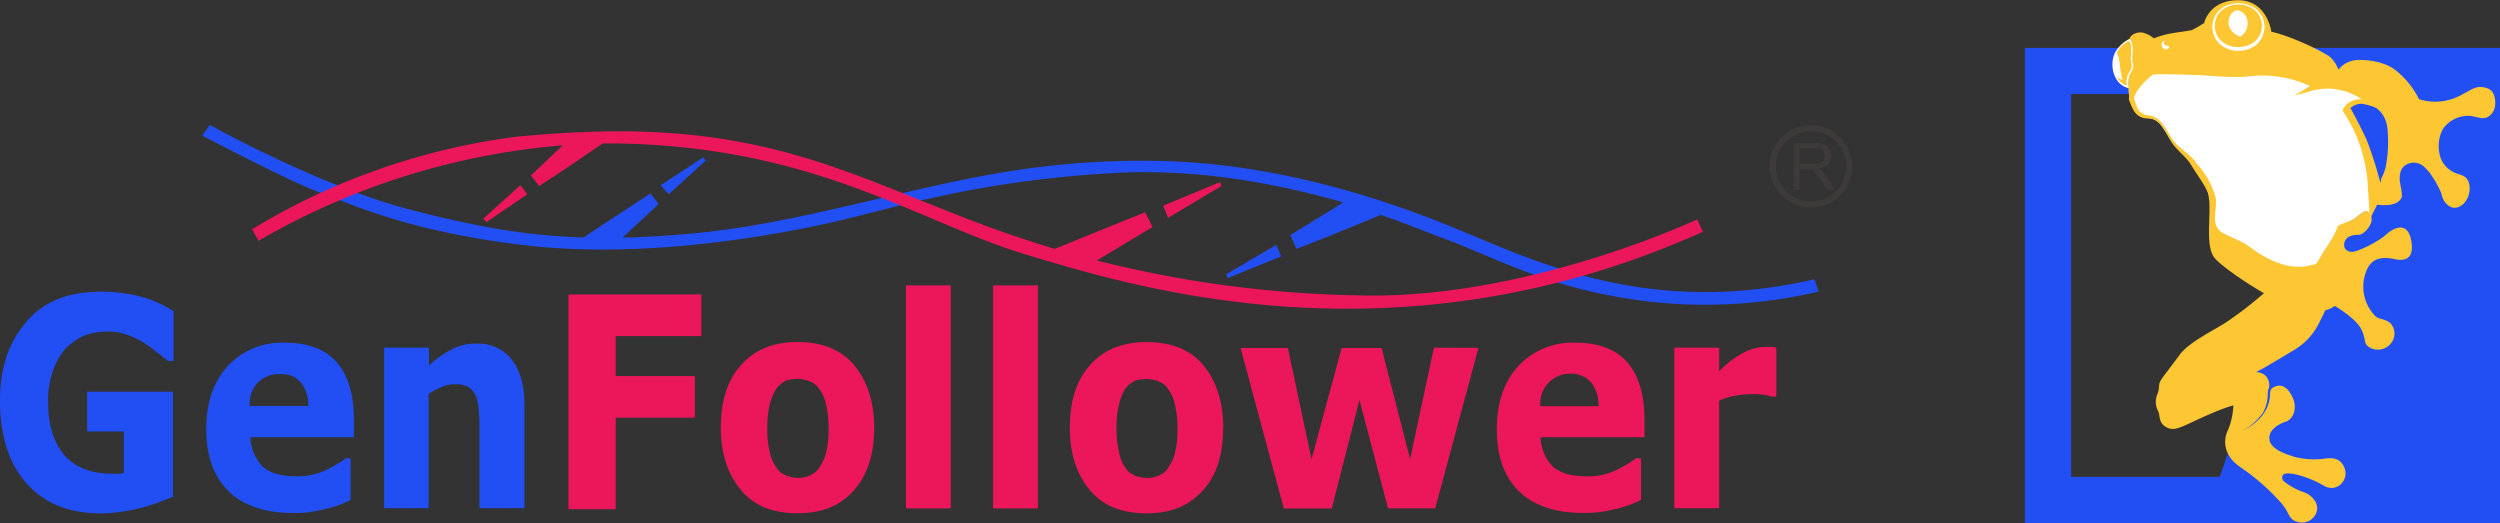
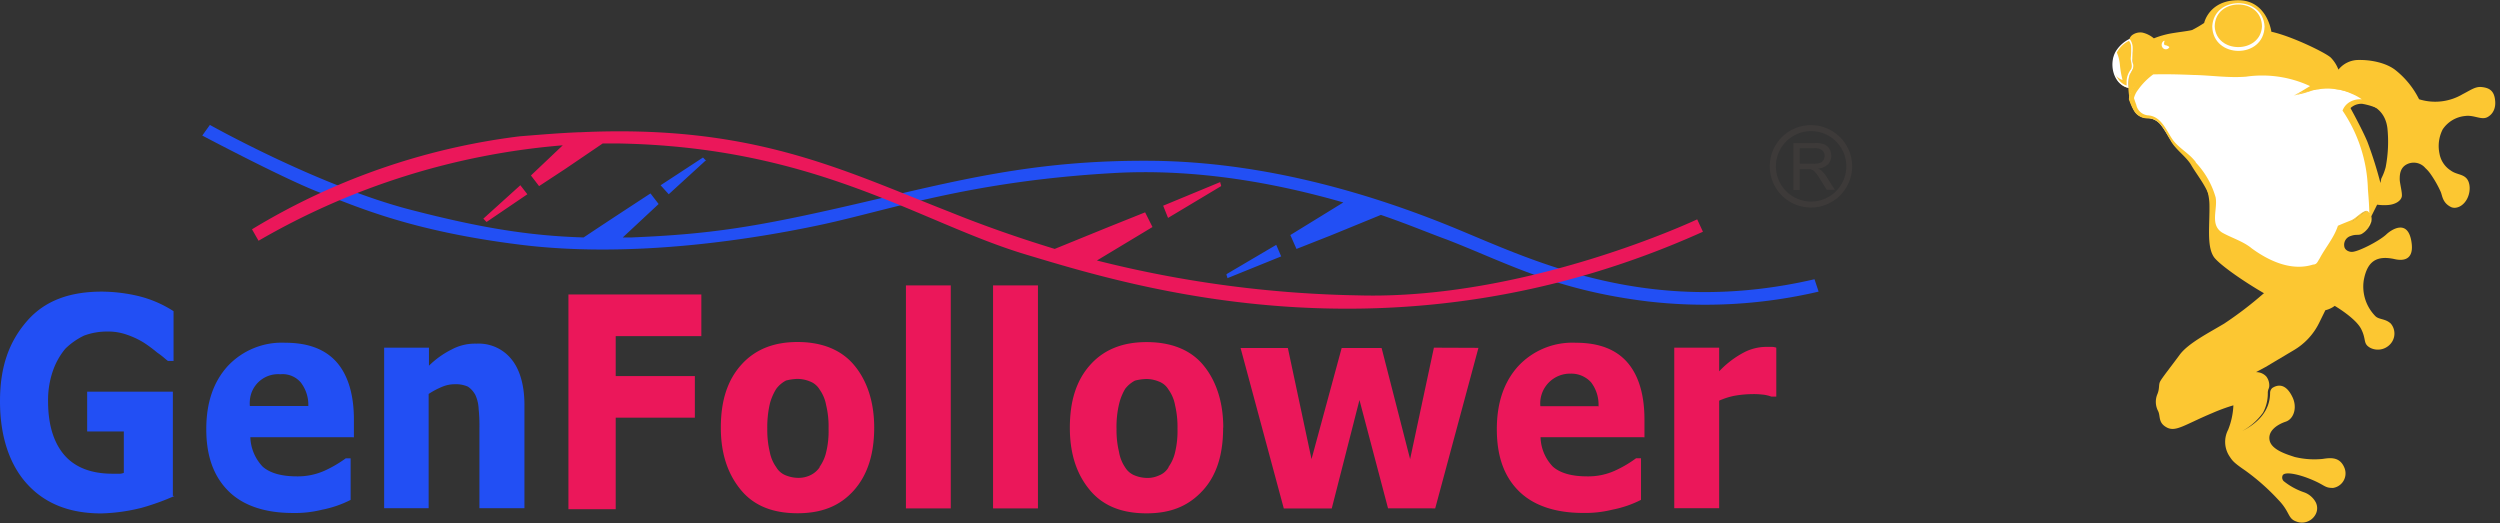
<svg xmlns="http://www.w3.org/2000/svg" viewBox="0 0 573.61 120">
  <rect x="0" y="0" width="573.61" height="120" fill="#333333" stroke="none" />
  <defs>
    <style>.cls-1,.cls-4{fill:#224ff4;}.cls-1,.cls-2{fill-rule:evenodd;}.cls-2{fill:#eb175a;}.cls-3{fill:#3d3a39;}.cls-5{fill:#fcc732;}.cls-6{fill:#fff;}.cls-7{fill:none;}</style>
  </defs>
  <title>120</title>
  <g id="图层_2" data-name="图层 2">
    <g id="图层_1-2" data-name="图层 1">
      <g id="图层_2-2" data-name="图层 2">
        <g id="图层_1-2-2" data-name="图层 1-2">
          <path class="cls-1" d="M40.05,113.79a55.51,55.51,0,0,1-7.47,2.7,41.57,41.57,0,0,1-9.35,1.31c-7.29,0-12.9-2.25-17-6.74S0,100,0,92.09,2.05,78.44,6.18,73.68s9.91-6.77,17.21-6.77a37.56,37.56,0,0,1,8,.93,26.38,26.38,0,0,1,8.43,3.56V82.82H38.54c-.55-.39-1.3-1.14-2.43-1.89a32.79,32.79,0,0,0-3-2.24,18.89,18.89,0,0,0-3.93-1.87,12.87,12.87,0,0,0-4.68-.75,15,15,0,0,0-5.23.94A16.17,16.17,0,0,0,15,80a16.13,16.13,0,0,0-2.83,5,20.38,20.38,0,0,0-1.14,7.09c0,5.42,1.32,9.54,3.76,12.35s6.16,4.25,11,4.25h1.31a2.68,2.68,0,0,0,1.31-.2V99H20V89.86H39.66v23.93Zm40.79-13.47H57.44a10.27,10.27,0,0,0,2.83,6.75c1.68,1.48,4.31,2.23,7.87,2.23A15,15,0,0,0,74.47,108a27.81,27.81,0,0,0,4.86-2.84h1.12v9.54a24.9,24.9,0,0,1-6.55,2.25,25.49,25.49,0,0,1-6.74.75c-6.36,0-11.42-1.69-14.78-5.06s-5.05-8-5.05-14.16S49,87.62,52.19,84.06a17,17,0,0,1,13.28-5.42q7.86,0,11.8,4.49c2.61,3,3.93,7.48,3.93,13.1v4.11ZM70.73,93.41A8.39,8.39,0,0,0,69,87.74a5.48,5.48,0,0,0-4.67-1.87,6.5,6.5,0,0,0-7,6,7,7,0,0,0,0,1.29H70.73Zm49.58,23.19H110V98.27a36.71,36.71,0,0,0-.18-4.45,8.45,8.45,0,0,0-.77-3.23,5.29,5.29,0,0,0-1.68-1.87,6.65,6.65,0,0,0-3-.56,7.43,7.43,0,0,0-2.83.55,18.32,18.32,0,0,0-3.19,1.68V116.6H88.14V79.77H98.42v4.14a20.37,20.37,0,0,1,5.24-3.74,11.31,11.31,0,0,1,5.67-1.32,9.62,9.62,0,0,1,8,3.55c1.87,2.26,3,5.81,3,10.49V116.6Z" />
          <path class="cls-2" d="M160.92,77.12H141.27v9.17h18.16v9.54H141.27v21H130.42V67.57h30.5Zm39.66,21c0,6-1.5,10.85-4.67,14.4s-7.31,5.24-12.92,5.24-9.92-1.68-12.91-5.24-4.69-8.23-4.69-14.4,1.51-10.87,4.69-14.42,7.48-5.23,12.91-5.23,9.91,1.68,12.92,5.23S200.58,92.16,200.58,98.09Zm-12.53,9a9.47,9.47,0,0,0,1.5-3.33,20.26,20.26,0,0,0,.56-5.43,21,21,0,0,0-.56-5.42,8.9,8.9,0,0,0-1.49-3.56,4.4,4.4,0,0,0-2.25-1.87,7.46,7.46,0,0,0-2.84-.57,11.66,11.66,0,0,0-2.62.37,6.66,6.66,0,0,0-2.23,1.89,12.22,12.22,0,0,0-1.51,3.55,24,24,0,0,0-.56,5.67,21.52,21.52,0,0,0,.56,5.24,8.93,8.93,0,0,0,1.51,3.56,4.36,4.36,0,0,0,2.23,1.87,7.67,7.67,0,0,0,2.84.55,6.22,6.22,0,0,0,2.62-.55,5.39,5.39,0,0,0,2.25-1.87Zm30.1,9.53H207.86V65.49h10.29Zm20,0h-10.3V65.49h10.3Zm42.49-18.51c0,6-1.41,10.85-4.67,14.4s-7.3,5.24-12.91,5.24-9.91-1.68-12.92-5.24-4.67-8.23-4.67-14.4,1.5-10.87,4.67-14.42,7.5-5.23,12.92-5.23S273,80.12,276,83.67,280.67,92.16,280.67,98.09Zm-12.53,9a9.29,9.29,0,0,0,1.5-3.33,21.1,21.1,0,0,0,.56-5.43,21.94,21.94,0,0,0-.56-5.42,8.72,8.72,0,0,0-1.5-3.56,4.29,4.29,0,0,0-2.24-1.87,7.45,7.45,0,0,0-2.83-.57,11.66,11.66,0,0,0-2.63.37,6.93,6.93,0,0,0-2.25,1.89,12.55,12.55,0,0,0-1.41,3.55,22.52,22.52,0,0,0-.57,5.67,21,21,0,0,0,.57,5.24,8.88,8.88,0,0,0,1.41,3.56,4.49,4.49,0,0,0,2.25,1.87,7.71,7.71,0,0,0,2.84.55,6.22,6.22,0,0,0,2.62-.55,4.38,4.38,0,0,0,2.24-1.87Zm71.11-27.33-9.92,36.83H318.48l-6.56-24.86-6.36,24.89h-11l-9.92-36.83h10.85l5.43,25.5,6.92-25.5H317l6.54,25.5L329,79.77ZM377,100.32H353.47a10.13,10.13,0,0,0,2.83,6.75c1.68,1.48,4.3,2.23,7.86,2.23a14.83,14.83,0,0,0,6.36-1.3,26.9,26.9,0,0,0,4.86-2.85h1.14v9.54a25,25,0,0,1-6.56,2.25,25.89,25.89,0,0,1-6.73.75c-6.36,0-11.42-1.69-14.79-5.06s-5-8-5-14.16,1.68-10.85,4.86-14.41a17,17,0,0,1,13.28-5.42q7.86,0,11.79,4.49c2.62,3,3.94,7.48,3.94,13.1v4.11ZM366.76,93.4a8.43,8.43,0,0,0-1.69-5.67,6.14,6.14,0,0,0-4.7-2,6.84,6.84,0,0,0-6.94,6.15,6.48,6.48,0,0,0,0,1.32h13.29ZM407.35,91h-.93a7.69,7.69,0,0,0-2.07-.47,18,18,0,0,0-2.42-.1,24.66,24.66,0,0,0-3.93.37,16.49,16.49,0,0,0-3.55,1.13V116.6h-10.3V79.77h10.3V85.2a21.62,21.62,0,0,1,6-4.5,11.29,11.29,0,0,1,4.68-1.11s1,0,1.3,0a3.18,3.18,0,0,1,1.13.18V91Z" />
          <path class="cls-1" d="M48.16,28.66S72.48,42.32,93.49,47.94c16.28,4.25,27.69,6.16,40.42,6.54h0c6.17-4.12,9.91-6.54,15.34-10.1l1.87,2.43-8.23,7.67h2.05c17.78-.75,28.08-2.25,51.46-7.67s40.79-10.1,67.54-9.92,51.83,8,70.18,15.58,44.42,20.34,82.21,11.6l.94,2.84A114.19,114.19,0,0,1,378,69.15c-21.33-2.62-32.18-8.8-46-14.17-3.94-1.42-9-3.56-15.16-5.67L305.38,54l-7.91,3.12-1.41-3.19,12.16-7.48c-14.77-4.25-33.3-7.86-52.76-6.74-32.94,1.87-51.46,8.5-66.81,11.8s-43.21,7.84-69,4.67-38.22-9-46.08-11.93S46.41,31.1,46.41,31.1ZM292.84,56.17,281.42,62.9v.2l.19.55v.18l12.35-5-1.12-2.62Zm-139.4-11.6,8.6-7.86h-.19l-.36-.37-.19-.2-9.73,6.37Z" />
          <path class="cls-2" d="M57.82,52.61l1.5,2.63a166,166,0,0,1,69.8-21.9l-7.3,6.92,1.87,2.44,6-3.94,8.61-5.85h3.19c46,.75,69.41,18.15,93.93,25.5s85.13,26.39,155.31-5.24l-1.32-2.84S350.1,68.89,311.55,67.77a262.93,262.93,0,0,1-59.87-8l12.75-7.68-1.69-3.37-8.41,3.37L242,57.11c-8-2.44-16.09-5.25-23.95-8.43-24.89-9.73-45.33-20.2-85-18.33h-.37c-4.25.18-8.8.55-13.47.93A154.83,154.83,0,0,0,57.82,52.61ZM268,50l12.17-7.29v-.2l-.18-.55v-.19l-13.11,5.43L268,50ZM119.39,42.5l-8.5,7.68.19.18.37.38.19.19L121,44.57Z" />
          <path class="cls-3" d="M418,39.21a4,4,0,0,0-.86-.53,3.74,3.74,0,0,0,2.29-1,2.73,2.73,0,0,0,.74-1.94,3.24,3.24,0,0,0-.44-1.63,2.47,2.47,0,0,0-1.21-1,6,6,0,0,0-2.19-.29H411.5V43.59h1.42V38.8h1.64a5.34,5.34,0,0,1,.8,0,2.23,2.23,0,0,1,.65.29,3.28,3.28,0,0,1,.72.72c.27.35.62.85,1,1.5l1.41,2.24H421l-1.87-2.93A7.46,7.46,0,0,0,418,39.21Zm-2-1.65h-3.06V34h3.4a2.63,2.63,0,0,1,1.76.49,1.61,1.61,0,0,1,.55,1.26,1.83,1.83,0,0,1-.28,1,1.52,1.52,0,0,1-.84.65A4.63,4.63,0,0,1,416,37.56Z" />
          <path class="cls-3" d="M422.2,31.49a9.45,9.45,0,1,0,2.76,6.7A9.44,9.44,0,0,0,422.2,31.49Zm-.95,12.4a8.08,8.08,0,1,1,2.38-5.67,8.08,8.08,0,0,1-2.38,5.67Z" />
        </g>
      </g>
-       <path class="cls-4" d="M563,21.59v87.83H475.2V21.59H563M573.61,11h-109V120h109V11Z" />
-       <polygon class="cls-4" points="505.66 119.85 543.51 11.18 572.91 11.18 572.91 119.85 505.66 119.85" />
      <path class="cls-5" d="M519.83,84.2l6.52-3.88a14.87,14.87,0,0,0,5.77-6.25l1.42-2.89,0,0a5.83,5.83,0,0,0,2.15-1s4.79,2.8,6.06,5.3.35,3.36,2.1,4.33a3.85,3.85,0,0,0,4.62-.89,3.56,3.56,0,0,0,.09-4.67c-1.24-1.17-2.7-.89-3.52-1.69a9.67,9.67,0,0,1-2.69-8.25c.78-4.26,2.84-5.8,7.12-4.85,1.4.32,4.7.65,3.77-4.29s-4.61-2.43-5.72-1.38c-1.61,1.52-6.66,4.12-8,4-.38,0-1.55-.27-1.65-1.35a2.1,2.1,0,0,1,1.54-2.31c1.13-.42,1.7-.09,2.43-.43a4.92,4.92,0,0,0,2.25-2.82,3,3,0,0,0,0-1.26l1.33-2.66a11.51,11.51,0,0,0,2.13.1c2.26-.06,3.49-1.16,3.55-2.12s-.51-3-.5-3.86,0-2.65,1.78-3.45a3.48,3.48,0,0,1,4.11.94A7.94,7.94,0,0,1,557.73,40,24.8,24.8,0,0,1,560,44c.38.84.38,2.52,2.36,3.5,1,.48,2.6,0,3.58-1.66s.92-3.87,0-4.9-2.36-.89-3.59-1.79a5.79,5.79,0,0,1-2.62-3.89,8.37,8.37,0,0,1,.74-5.59,7,7,0,0,1,5.18-3.06c2-.27,3.7,1,5.07.27s2-2.22,1.75-4c-.25-2.14-1.41-2.74-3.09-2.91-1.42-.14-2.4.65-4.34,1.64a12.33,12.33,0,0,1-10,1.16,19.63,19.63,0,0,0-5.59-6.82c-2.13-1.57-5.49-2.23-8.17-2.19a5.91,5.91,0,0,0-4.67,2.13.55.55,0,0,1-.07.09,7.9,7.9,0,0,0-1.77-2.78c-1.17-1.09-8.89-4.88-13.62-5.92,0,0-.94-7.23-7.63-7.23s-7.79,5.22-7.79,5.22A28.51,28.51,0,0,1,503,6.87c-.59.21-3.06.48-5,.82a20.42,20.42,0,0,0-3.81,1.11,6.2,6.2,0,0,0-2.62-1.32,3.15,3.15,0,0,0-2.39.6,2,2,0,0,0-.66,1.08,2.78,2.78,0,0,1,.62,1.17,9.88,9.88,0,0,1,0,2.61c0,.89.4,2.05.27,2.66s-.75,1.1-1,2a18,18,0,0,0,.1,4.38,3.93,3.93,0,0,0,.36,1.17,12.56,12.56,0,0,0,1.28,2.56,3,3,0,0,0,.49.52,3.61,3.61,0,0,0,2.16.8A4.29,4.29,0,0,1,496,28.57c1.45,1.79,1.94,3.32,2.91,4.51s3.19,2.65,4.53,4.5c0,0,3.39,4.54,3.5,9.24s-.68,9.58,1,12.11c1,1.53,6.35,5.36,11.54,8.36l-.14.07a84.65,84.65,0,0,1-9,6.88c-3.6,2.16-8.3,4.53-10.24,7.18s-4.15,5.41-4.5,6.17-.06,1.53-.6,2.84a4.57,4.57,0,0,0,.16,3.88c.6,1.17-.06,2.67,2,3.77s4.07-.63,10.45-3.31A42.09,42.09,0,0,1,512.44,93a17.06,17.06,0,0,1-1.2,5.59,6,6,0,0,0,.3,6.1c.62.92.8,1.35,3.59,3.25a50.37,50.37,0,0,1,7.6,6.72c2.75,2.83,2.12,4.29,4.15,5a3.54,3.54,0,0,0,4.29-1.42,3,3,0,0,0,.16-3,4.9,4.9,0,0,0-2.79-2.32,15.32,15.32,0,0,1-4.53-2.5,1.16,1.16,0,0,1-.26-1.36c.53-1,4.16-.19,7.57,1.39,2.15,1,2.22,1.52,4,1.5a3.37,3.37,0,0,0,2.58-4.65c-1.07-2.58-3.29-2.26-5-2a19,19,0,0,1-6.4-.45c-1.6-.54-5.28-1.57-5.75-3.8s1.84-3.68,3.7-4.3,2.68-3.25,1.56-5.6c-1.7-3.59-3.77-2.71-4.67-2.11a1.56,1.56,0,0,0-.48,1.1c0,4.2-2.91,7-6.45,8.79a14.24,14.24,0,0,0,4.83-4.25,9.27,9.27,0,0,0,1.09-4.6,2.66,2.66,0,0,1,.24-1,2.16,2.16,0,0,0,.1-.54,3.33,3.33,0,0,0-.68-2.15,3.11,3.11,0,0,0-2.37-1m25.44-37c-.71.05-2.54,2-3.48,2.41s-2.66,1.28-2.66,1.28a14.45,14.45,0,0,1-1.69,3.74c-.72,1-2,3.21-2.72,4.55a1.79,1.79,0,0,1-1.87.88l-1.13-.2a12.9,12.9,0,0,1-5.56-2.41,47.1,47.1,0,0,0-4.49-3,55.85,55.85,0,0,0-7.59-3.83L543,45.33l.78,3.54A.86.86,0,0,0,543.05,48.41Zm4.34-10.12a12.37,12.37,0,0,1-1,2.64c-.09.28-.13.66-.22,1.08a92,92,0,0,0-3-9.48c-1.29-3.07-4.08-8.08-4.08-8.08a3,3,0,0,1,2.68-1c2.88.47,5.53,2.15,6,6A30.82,30.82,0,0,1,547.39,38.29Z" />
      <ellipse class="cls-5" cx="513.58" cy="6.06" rx="5.71" ry="5.23" />
      <path class="cls-6" d="M519.59,6.06c-.13,7.51-11.86,7.47-12,0,.36-7.12,11.64-7.09,12,0Zm-.59,0c-.09-6.72-10.76-6.69-10.85,0,.31,6.34,10.52,6.31,10.85,0Z" />
      <path class="cls-5" d="M488.39,20.18s-3-.36-3.53-4.72,3.69-6.3,3.69-6.3a2.71,2.71,0,0,1,.61,1.17,9.46,9.46,0,0,1,0,2.61c0,.89.39,2.05.27,2.66s-.75,1.1-1,2A10.52,10.52,0,0,0,488.39,20.18Z" />
      <path class="cls-6" d="M488.39,20.18c-3.7-.77-4.73-6.06-2.64-8.84a7.64,7.64,0,0,1,2.85-2.41l.09.1c1.32,1.72.15,3.78.73,5.67.32,1-.51,1.76-.86,2.64a7.74,7.74,0,0,0-.17,2.84Zm-.3-.32c-.09,0-.16.11-.15.16v-.18c0-.22,0-.87,0-1.1a4.55,4.55,0,0,1,1-2.83c.45-.82-.08-1.69-.05-2.6a18,18,0,0,0,.07-2.83,2.51,2.51,0,0,0-.54-1.18l.21,0A6.1,6.1,0,0,0,485,14.73c.05,2.11,1.12,4.66,3.41,5h0s.09,0-.05,0a.33.33,0,0,0-.27.12Z" />
      <path class="cls-6" d="M485.25,16.83A2.74,2.74,0,0,0,487,18.34a21.55,21.55,0,0,1-.6-3.47,8.87,8.87,0,0,0-.79-3,5.71,5.71,0,0,0-.78,2.54,6.87,6.87,0,0,0,.07,1.29A3.34,3.34,0,0,0,485.25,16.83Z" />
      <path class="cls-7" d="M488.55,9.16s-4.19,1.94-3.69,6.3,3.53,4.72,3.53,4.72" />
-       <path class="cls-6" d="M513.26,2.34a2.83,2.83,0,0,1,2.43,2.79A3.59,3.59,0,0,1,514,8.44s-2.8-1-2.67-3.42S513.26,2.34,513.26,2.34Z" />
      <path class="cls-6" d="M496.68,9.36c-.14.3-.28.82.05,1a2,2,0,0,1,1,.41l0,.09a.92.92,0,0,1-1.58,0,1.07,1.07,0,0,1,.39-1.52l.07.06Z" />
      <path class="cls-6" d="M503.28,37.59c-1.34-1.85-3.57-3.31-4.53-4.5s-1.61-2.67-3-4.48a4,4,0,0,0-3.08-1.52,3.69,3.69,0,0,1-2.22-.8,2.7,2.7,0,0,1-.49-.52,7.38,7.38,0,0,1-.69-1.19c-.06-.12-.75-1.84-.74-2A7.62,7.62,0,0,1,490.48,19a19.94,19.94,0,0,1,3.19-2.9,149.29,149.29,0,0,1,15.95.5c.83.06,3,.17,3.89.21,1.38.06,2.41-.26,3.74-.3a26.74,26.74,0,0,1,14.16,3.26A55.71,55.71,0,0,1,526.24,22s4.78-1.86,8.34-1.66c6.09.34,9,3.41,9,3.41a5.77,5.77,0,0,0-2.17-.4,3.76,3.76,0,0,0-3.26,2.07,30.54,30.54,0,0,1,5,13,113.68,113.68,0,0,1,.69,11.43V50a3.45,3.45,0,0,1-.26,1.28,3.41,3.41,0,0,1-.43.8,6.12,6.12,0,0,1-.89,1h0c.39-.54,1.49-1.37,1.58-2.18.13-1.26-.2-2.5-.91-2.46s-2.54,2-3.48,2.4-2.66,1.29-2.66,1.29A14.6,14.6,0,0,1,535,55.88c-.72,1-2,3.2-2.72,4.54a1.8,1.8,0,0,1-1.62.92c-6.76,2-12.76-2.74-15.49-4.6s-5.27-2-6.75-3.79-.46-5-.87-7.07S503.28,37.59,503.28,37.59Z" />
      <path class="cls-5" d="M502.79,37.92c-1.24-2.09-3.63-3.56-4.81-5.76-1.25-2-2.35-5-5.16-5a3.56,3.56,0,0,1-3.22-1.78,14.66,14.66,0,0,1-1.15-2.63c.38-2.94,2.93-5,5.09-6.8,6.4-.39,12.89.13,19.3.42,1.63.18,3.1-.29,4.74-.3a27.57,27.57,0,0,1,15.1,3.81,25.76,25.76,0,0,1-3.7,1.39c-.8.27-2,.45-2.74.71,6.48-2.59,14.07-2.53,19.16,2.84a15,15,0,0,0-3.42-1,3.64,3.64,0,0,0-3.31,1.77L538.6,25c3.81,5.37,5.09,11.92,5.16,18.38.11,2.12.19,4.25.16,6.38a3.72,3.72,0,0,1-.44,1.88,4.78,4.78,0,0,1-1.23,1.48L542.1,53a9.41,9.41,0,0,0,1.53-1.83c.33-1,0-3.59-1.44-2.35a24.3,24.3,0,0,1-5.29,3.65l.21-.25a12.9,12.9,0,0,1-1.68,4.08c-1.13,1.58-1.84,3.41-3,5a2.42,2.42,0,0,1-1.75.67l.2,0c-6.28,2-12-2.06-16.92-5.48-2.15-1.32-5.38-1.72-6.32-4.43-.53-1.78-.1-3.53-.24-5.2-.49-3.3-2.92-6.11-4.6-8.9Zm1-.65a19.43,19.43,0,0,1,4.57,8c.52,2.74-1.37,6.26,1.49,8.09,2.16,1.23,4.85,2,6.8,3.63,4,2.93,9.15,5.28,14.08,3.71.85,0,1-.63,1.5-1.39,1.34-2.54,3.29-4.74,4.19-7.51,1-.45,2.1-.87,3.1-1.28,1.17-.55,2.08-1.77,3.36-2.16.92.1.94,1.33,1,2,.11,1.15-1,1.92-1.58,2.72l-.15-.14a4.78,4.78,0,0,0,1.14-1.44,3.41,3.41,0,0,0,.35-1.77c0-2.11-.17-4.24-.34-6.35a33.69,33.69,0,0,0-5.82-18c.93-2.5,4-3.19,6.25-2.11l-.46.66a11.25,11.25,0,0,0-3.68-2.41c-4.25-2-9.08-1.27-13.32.38a23,23,0,0,0,2.47-1.37c.68-.4,1.71-1.05,2.41-1.4l-.06,1.15a26,26,0,0,0-15.74-2.69c-4.06.33-8.1-.32-12.12-.39-3.16-.13-6.37-.22-9.48-.12l.56-.2a15.56,15.56,0,0,0-3.78,3.77,5.15,5.15,0,0,0-.94,2s0,.12,0-.1a.76.76,0,0,0,0-.16c.1.34.41,1.26.57,1.66a3,3,0,0,0,2.76,2.42c2.95.27,4.05,3.29,5.47,5.4s3.83,3.19,5.43,5.34Z" />
    </g>
  </g>
</svg>